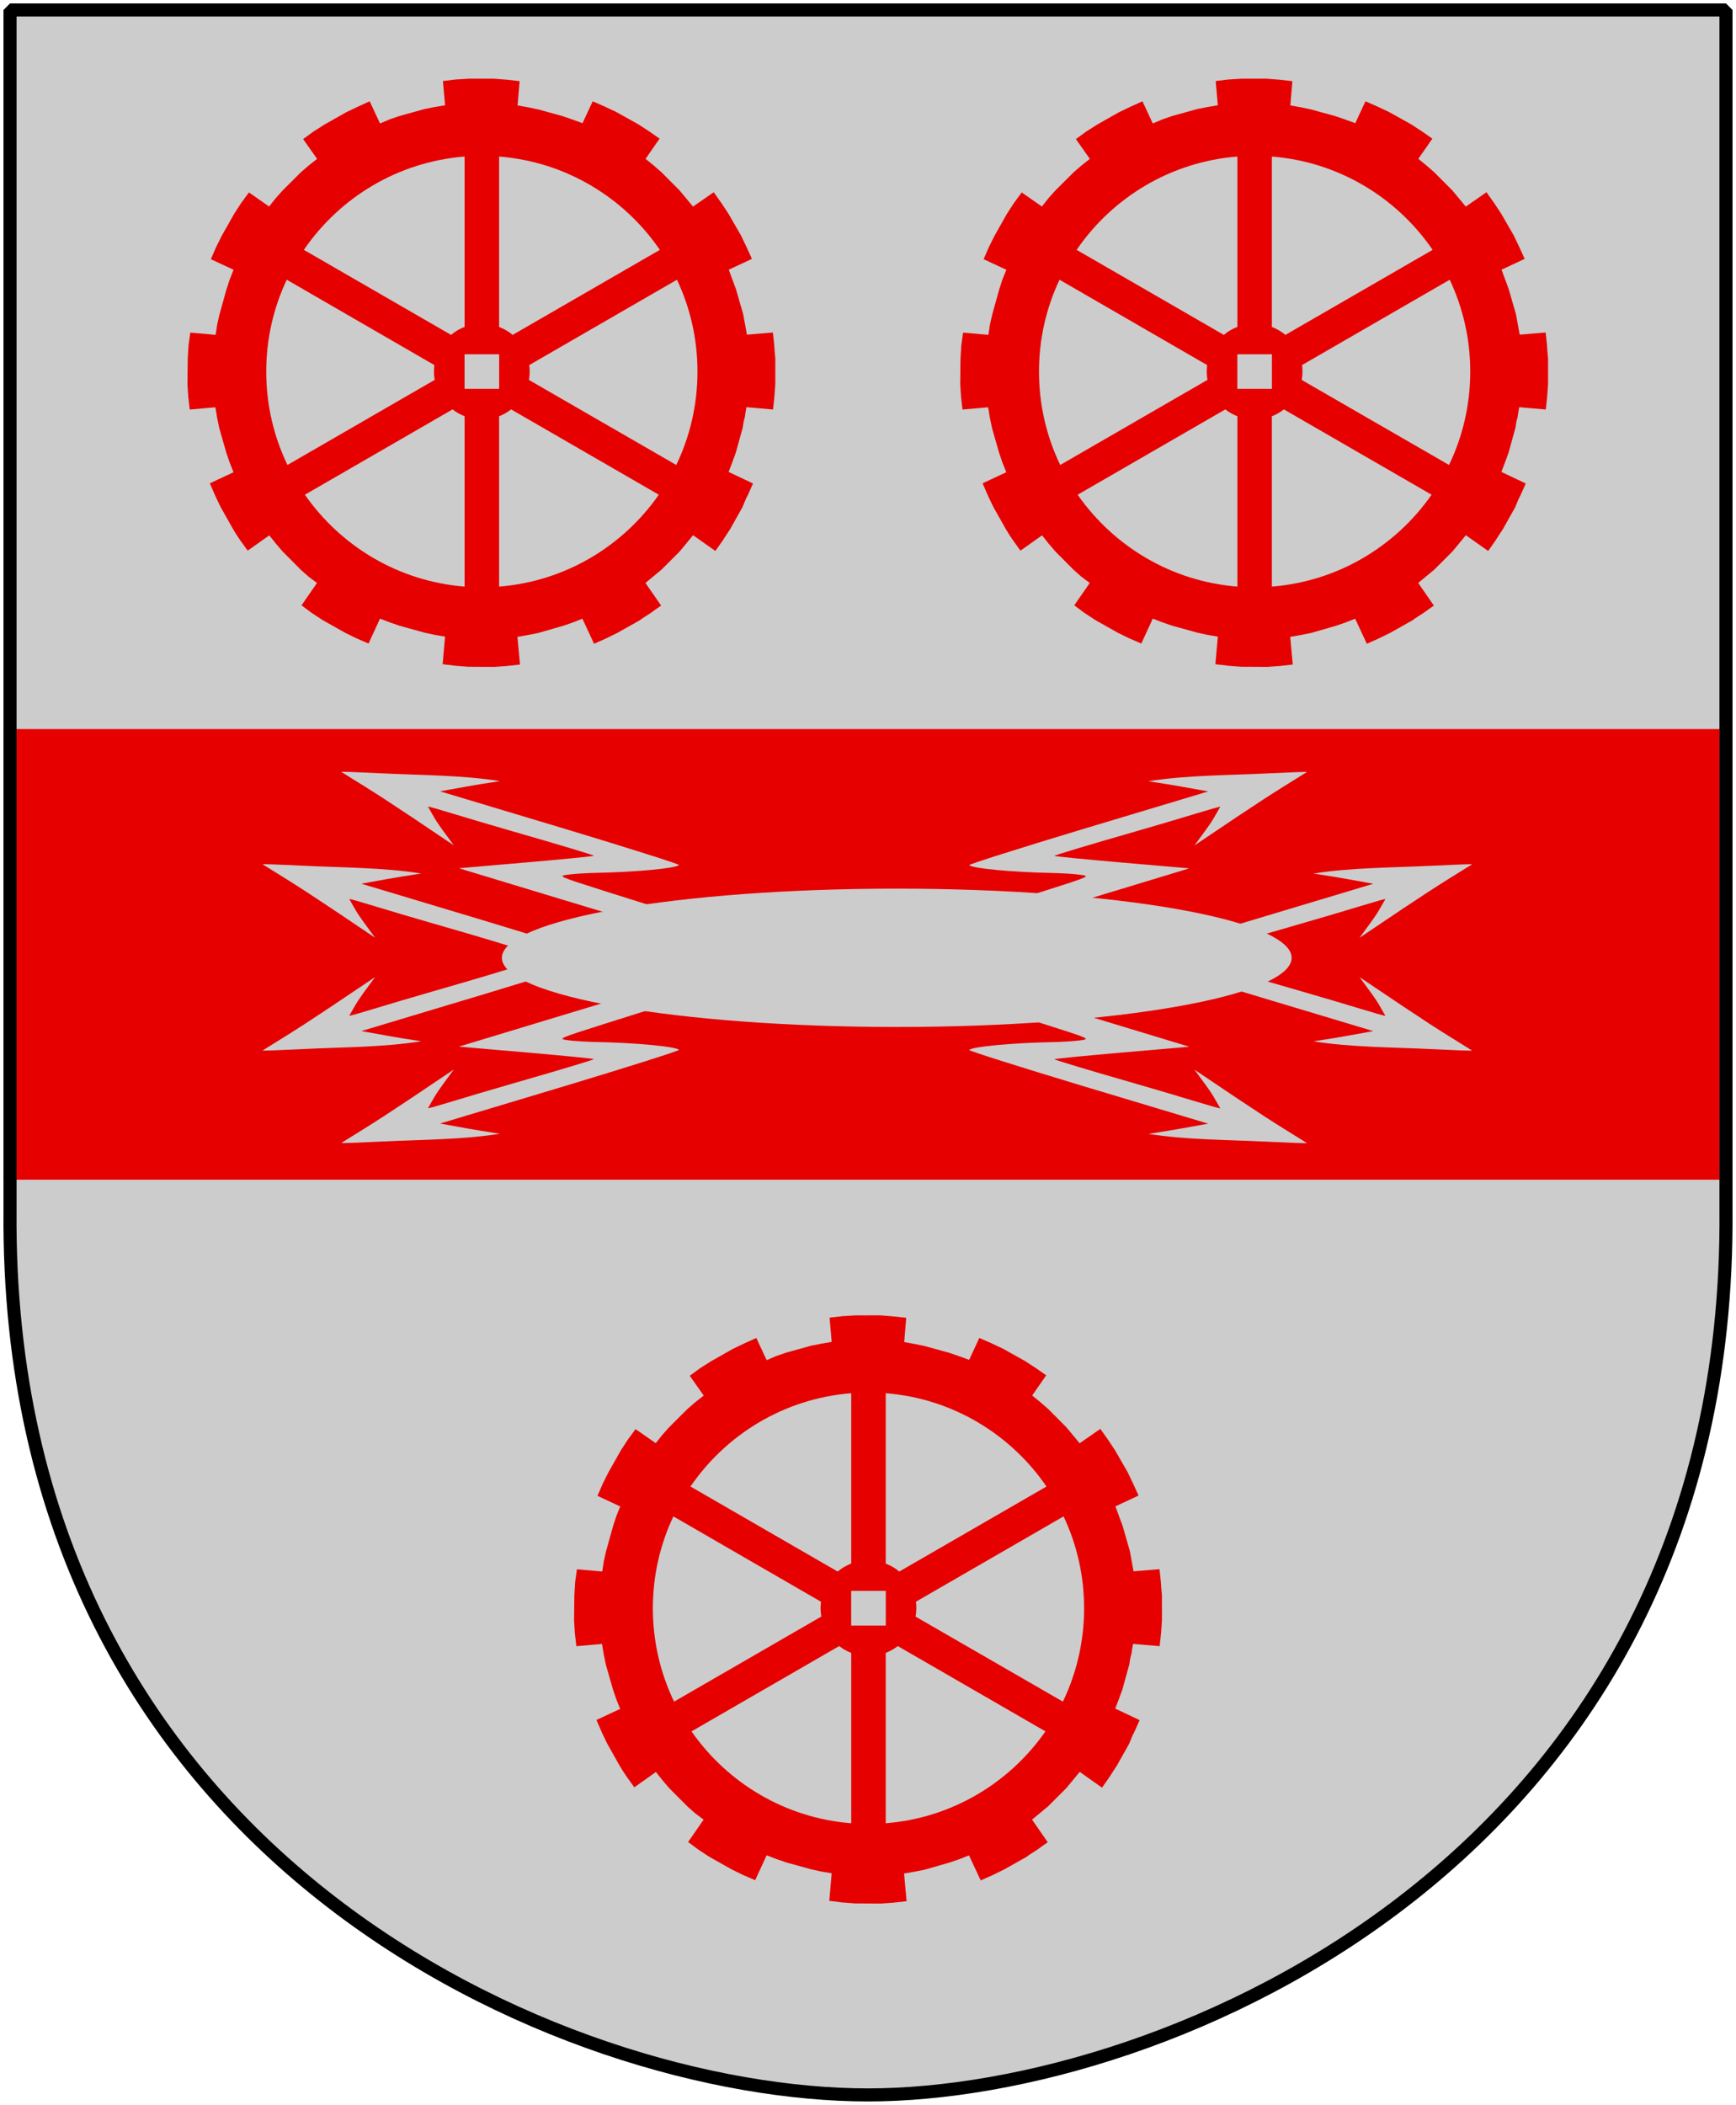
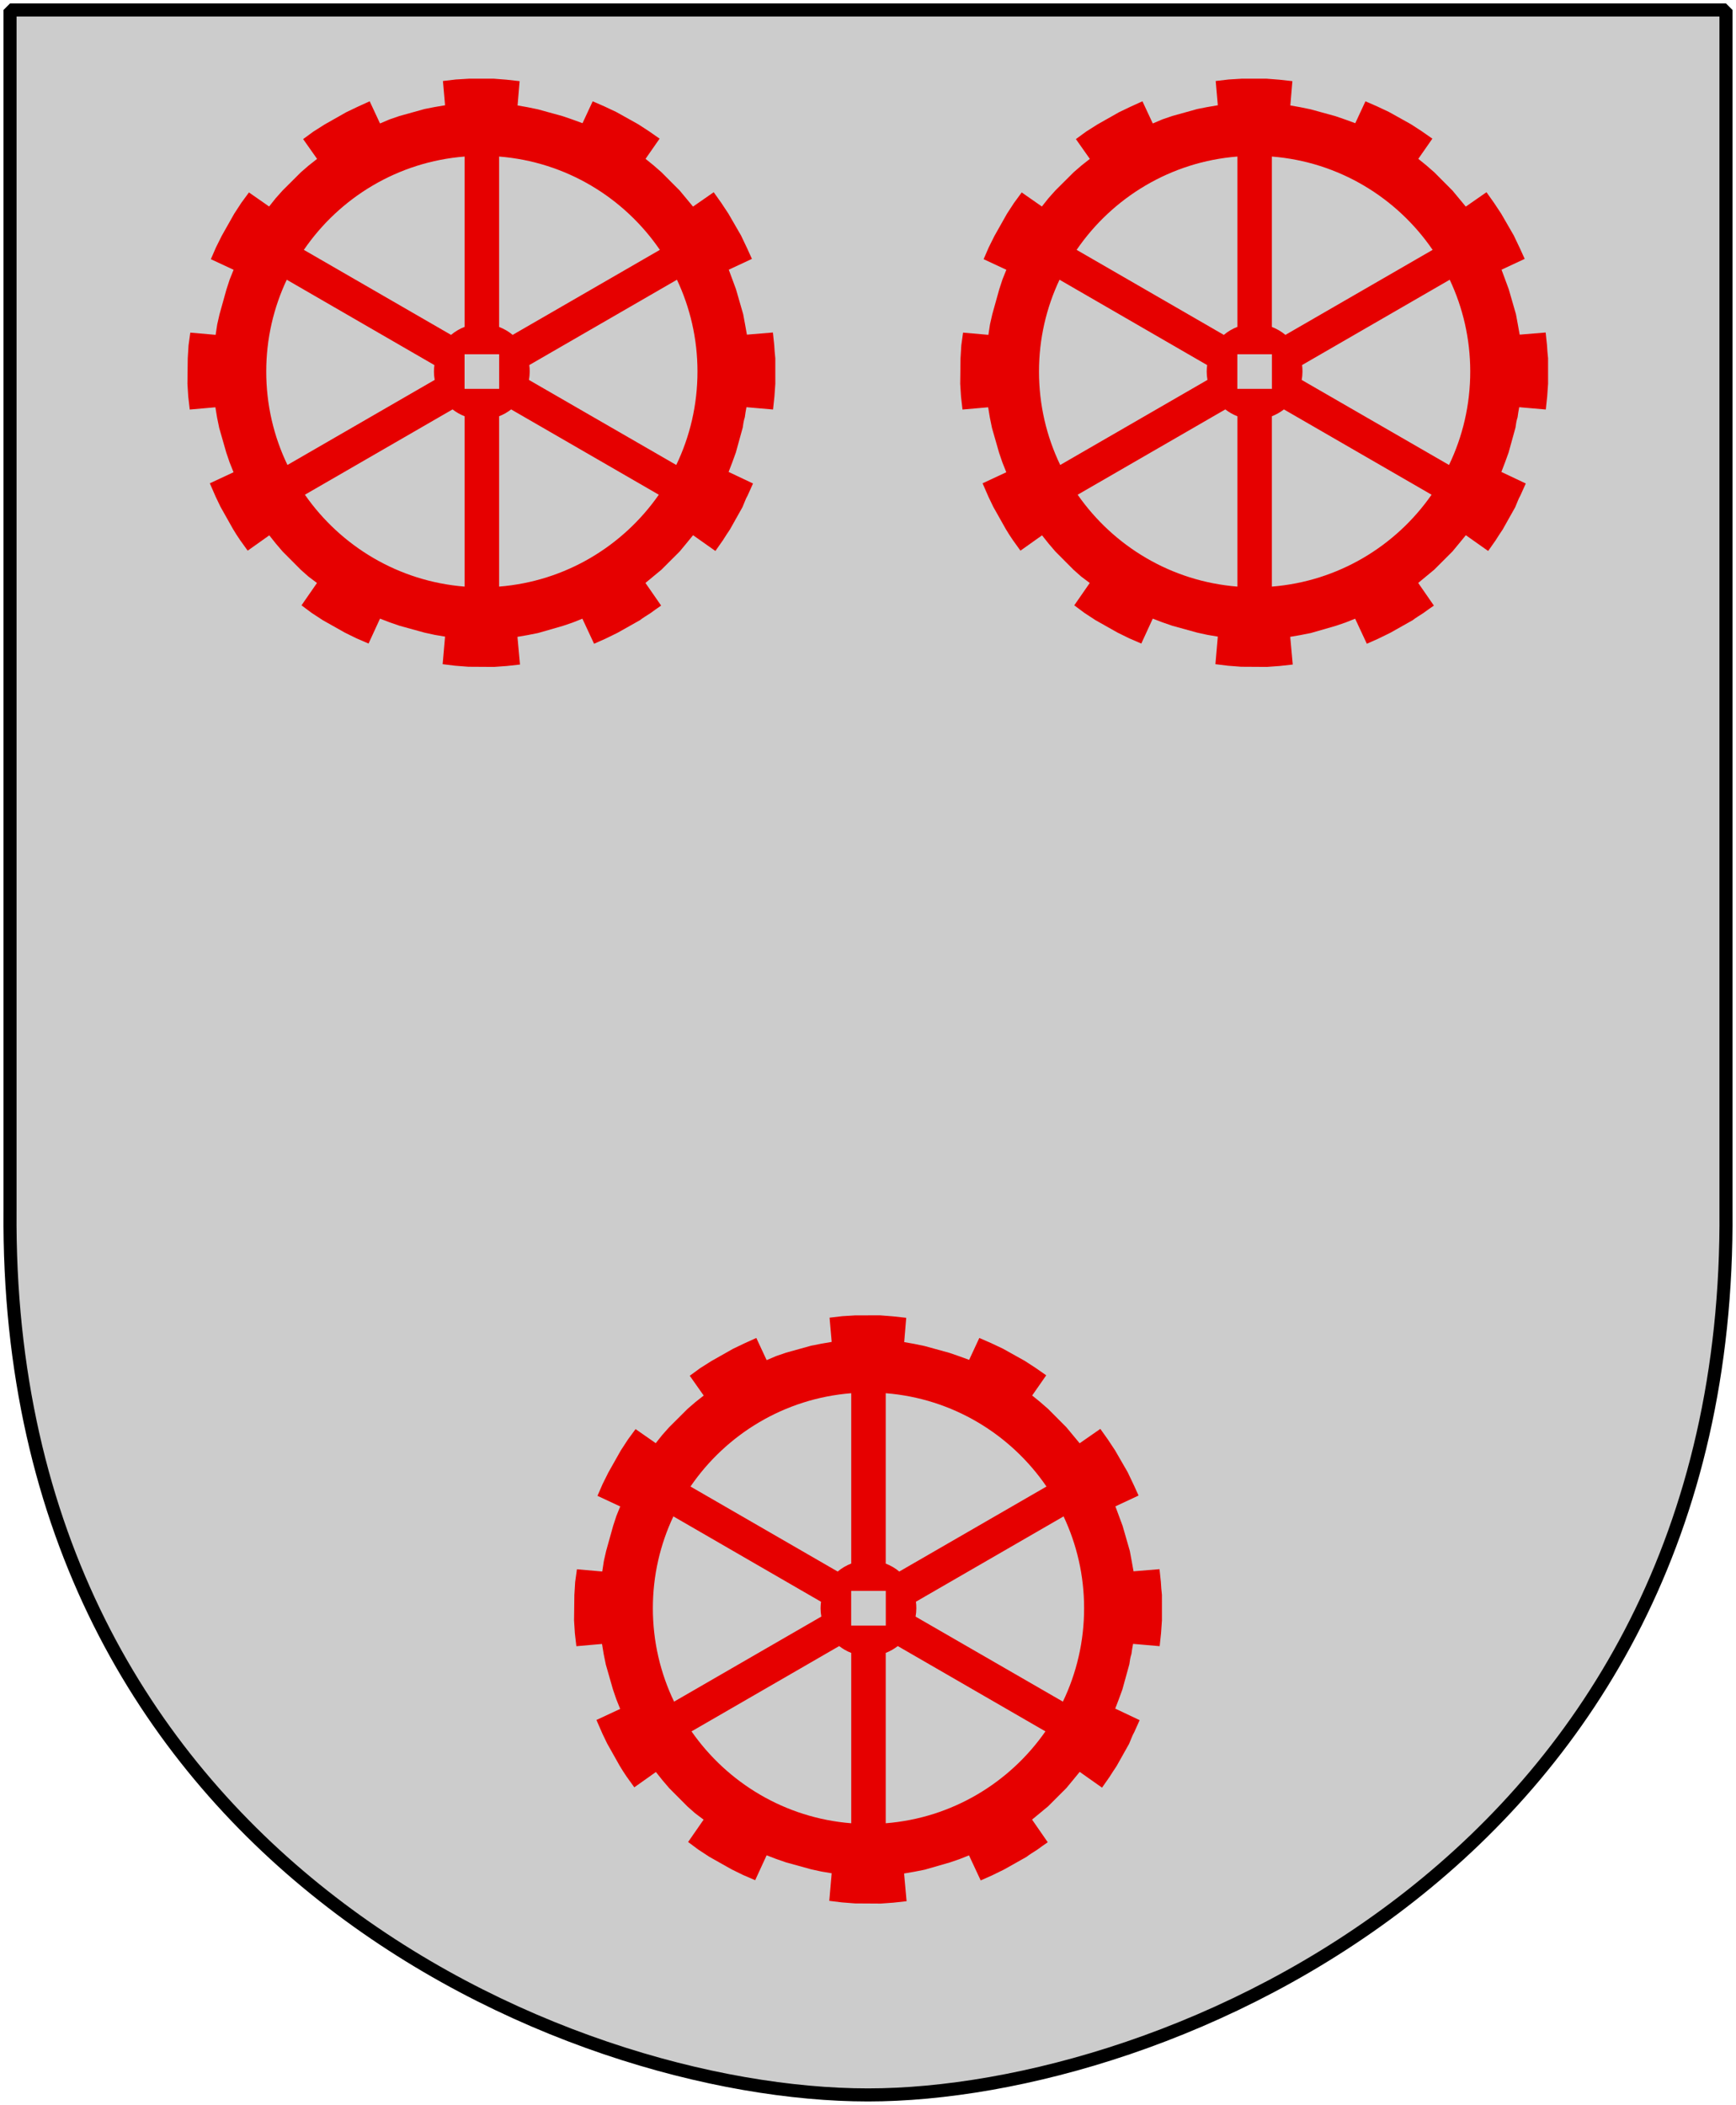
<svg xmlns="http://www.w3.org/2000/svg" xmlns:xlink="http://www.w3.org/1999/xlink" version="1.0" width="251" height="304.2" id="svg4166">
  <defs id="defs4168" />
  <path d="M 249.551,1.44 L 1.45,1.44 L 1.45,174.936 C 0.682,268.657 81.739,302.756 125.5,302.756 C 168.494,302.756 250.318,268.657 249.551,174.936 L 249.551,1.44 z " style="color:black;fill:#ccc;fill-opacity:1;stroke:none" id="Shield" />
-   <rect width="248.111" height="65.121" x="0.5" y="105.367" style="fill:#e60000;fill-opacity:1;fill-rule:evenodd;stroke:none;stroke-width:1.888;stroke-linecap:butt;stroke-miterlimit:4;stroke-dasharray:none;stroke-opacity:1" id="Bjalke" />
  <g transform="matrix(0,-0.597,0.704,0,-18.246,50.306)" style="fill:#ccc;fill-opacity:1" id="Antik-blixt">
    <path d="M -152.428,210.093 C -152.424,254.875 -158.383,291.19 -165.735,291.19 C -173.088,291.19 -179.047,254.875 -179.043,210.093 C -179.047,165.311 -173.088,128.995 -165.735,128.995 C -158.383,128.995 -152.424,165.311 -152.428,210.093 L -152.428,210.093 z " transform="matrix(1.258,0,0,1,60.897,0)" style="fill:#ccc;fill-opacity:1;stroke:none;stroke-width:5;stroke-miterlimit:4;stroke-dasharray:none;stroke-opacity:1" id="path4632" />
    <g transform="matrix(0.712,0,0,1,-68.94,-23.388)" style="fill:#ccc;fill-opacity:1" id="g4654">
      <path d="M -110.386,249.846 C -108.944,241.73 -108.232,235.471 -106.749,227.463 C -104.531,231.567 -103.591,233.207 -99.763,240.651 C -96.033,247.904 -90.675,258.216 -87.857,263.565 C -82.758,273.243 -82.729,273.281 -82.24,271.178 C -81.969,270.016 -81.697,267.439 -81.635,265.453 C -81.379,257.231 -80.073,248.896 -78.958,248.367 C -78.7,248.244 -73.237,258.648 -66.818,271.487 L -53.91,297.441 C -52.783,293.524 -51.935,291.209 -50.439,285.137 C -48.397,292.868 -48.445,301.266 -47.8,309.27 C -47.415,313.971 -47.189,317.778 -47.297,317.73 C -55.368,309.888 -55.676,309.482 -72.276,294.616 C -62.824,298.859 -63.879,298.227 -59.131,299.919 C -58.864,299.793 -62.916,292.208 -67.382,282.803 C -71.848,273.398 -75.641,265.77 -75.813,265.851 C -75.984,265.933 -77.011,272.203 -78.093,279.784 L -80.062,293.569 L -90.633,272.493 C -96.446,260.901 -102.067,249.576 -102.675,248.559 C -103.375,252.109 -105.87,266.167 -107.428,271.441" style="fill:#ccc;fill-opacity:1" id="path4612" />
      <path d="M -110.386,249.846 C -111.827,241.73 -112.54,235.471 -114.023,227.463 C -116.241,231.567 -117.181,233.207 -121.009,240.651 C -124.739,247.904 -130.097,258.216 -132.915,263.565 C -138.014,273.243 -138.042,273.281 -138.532,271.178 C -138.803,270.016 -139.075,267.439 -139.137,265.453 C -139.393,257.231 -140.699,248.896 -141.814,248.367 C -142.072,248.244 -147.535,258.648 -153.953,271.487 L -166.862,297.441 C -167.989,293.524 -168.837,291.209 -170.333,285.137 C -172.375,292.868 -172.327,301.266 -172.972,309.27 C -173.357,313.971 -173.583,317.778 -173.474,317.73 C -165.404,309.888 -165.096,309.482 -148.496,294.616 C -157.948,298.859 -156.893,298.227 -161.641,299.919 C -161.908,299.793 -157.856,292.208 -153.39,282.803 C -148.924,273.398 -145.13,265.77 -144.959,265.851 C -144.788,265.933 -143.761,272.203 -142.678,279.784 L -140.709,293.569 L -130.139,272.493 C -124.326,260.901 -118.705,249.576 -118.097,248.559 C -117.397,252.109 -114.902,266.167 -113.344,271.441" style="fill:#ccc;fill-opacity:1" id="path4634" />
    </g>
    <g transform="matrix(0.712,0,0,1,-26.993,0)" style="fill:#ccc;fill-opacity:1" id="g4650">
      <path d="M -169.26,163.888 C -167.819,172.004 -167.107,178.262 -165.624,186.271 C -163.405,182.167 -162.465,180.527 -158.637,173.083 C -154.907,165.829 -149.549,155.518 -146.731,150.169 C -141.632,140.491 -141.604,140.453 -141.114,142.556 C -140.844,143.718 -140.572,146.294 -140.51,148.281 C -140.253,156.503 -138.947,164.838 -137.833,165.367 C -137.574,165.49 -132.111,155.086 -125.693,142.246 L -112.784,116.293 C -111.657,120.21 -110.81,122.524 -109.314,128.597 C -107.272,120.866 -107.32,112.468 -106.674,104.463 C -106.29,99.763 -106.063,95.956 -106.172,96.004 C -114.243,103.846 -114.55,104.252 -131.15,119.118 C -121.698,114.875 -122.753,115.506 -118.005,113.815 C -117.739,113.941 -121.791,121.525 -126.256,130.93 C -130.722,140.335 -134.516,147.964 -134.687,147.882 C -134.859,147.801 -135.885,141.531 -136.968,133.95 L -138.937,120.165 L -149.507,141.241 C -155.321,152.833 -160.941,164.158 -161.549,165.174 C -162.249,161.625 -164.744,147.567 -166.302,142.293" style="fill:#ccc;fill-opacity:1" id="path4636" />
      <path d="M -169.26,163.888 C -170.702,172.004 -171.414,178.262 -172.897,186.271 C -175.116,182.167 -176.055,180.527 -179.883,173.083 C -183.613,165.829 -188.971,155.518 -191.79,150.169 C -196.889,140.491 -196.917,140.453 -197.406,142.556 C -197.677,143.718 -197.949,146.294 -198.011,148.281 C -198.268,156.503 -199.574,164.838 -200.688,165.367 C -200.947,165.49 -206.41,155.086 -212.828,142.247 L -225.736,116.293 C -226.863,120.21 -227.711,122.525 -229.207,128.597 C -231.249,120.866 -231.201,112.468 -231.846,104.463 C -232.231,99.763 -232.457,95.956 -232.349,96.004 C -224.278,103.846 -223.97,104.252 -207.37,119.118 C -216.822,114.875 -215.768,115.506 -220.515,113.815 C -220.782,113.941 -216.73,121.525 -212.264,130.93 C -207.799,140.335 -204.005,147.964 -203.833,147.882 C -203.662,147.801 -202.636,141.531 -201.553,133.95 L -199.584,120.165 L -189.014,141.241 C -183.2,152.833 -177.579,164.158 -176.972,165.174 C -176.271,161.625 -173.776,147.567 -172.219,142.293" style="fill:#ccc;fill-opacity:1" id="path4638" />
    </g>
    <g transform="matrix(0.712,0,0,1,-30.162,-47.583)" style="fill:#ccc;fill-opacity:1" id="g4662">
      <path d="M -164.812,306.468 C -164.553,306.345 -159.09,316.749 -152.672,329.588 L -139.764,355.541 C -138.637,351.625 -137.789,349.31 -136.293,343.238 C -134.251,350.969 -134.299,359.367 -133.654,367.371 C -133.269,372.072 -133.043,375.879 -133.151,375.831 C -141.222,367.989 -141.53,367.583 -158.13,352.717 C -148.678,356.96 -149.732,356.328 -144.984,358.02 C -144.718,357.894 -148.77,350.309 -153.236,340.904 C -157.701,331.499 -161.495,323.871 -161.667,323.952" style="fill:#ccc;fill-opacity:1" id="path4642" />
-       <path d="M -164.812,306.468 C -165.07,306.345 -170.533,316.749 -176.951,329.588 L -189.86,355.541 C -190.987,351.625 -191.835,349.31 -193.331,343.238 C -195.373,350.969 -195.325,359.367 -195.97,367.371 C -196.355,372.072 -196.581,375.879 -196.472,375.831 C -188.402,367.989 -188.094,367.583 -171.494,352.717 C -180.946,356.96 -179.891,356.328 -184.639,358.02 C -184.906,357.894 -180.854,350.309 -176.388,340.904 C -171.922,331.499 -168.128,323.871 -167.957,323.952" style="fill:#ccc;fill-opacity:1" id="path4644" />
    </g>
    <g transform="matrix(0.712,0,0,1,-11.774,56.455)" style="fill:#ccc;fill-opacity:1" id="g4658">
      <path d="M -190.62,92.749 C -190.878,92.872 -196.341,82.468 -202.759,69.629 L -215.668,43.675 C -216.795,47.592 -217.643,49.907 -219.139,55.979 C -221.181,48.248 -221.132,39.85 -221.778,31.846 C -222.163,27.145 -222.389,23.338 -222.28,23.386 C -214.21,31.228 -213.902,31.634 -197.302,46.5 C -206.754,42.257 -205.699,42.889 -210.447,41.197 C -210.714,41.323 -206.662,48.908 -202.196,58.313 C -197.73,67.718 -193.936,75.346 -193.765,75.265" style="fill:#ccc;fill-opacity:1" id="path4646" />
      <path d="M -190.62,92.749 C -190.361,92.872 -184.898,82.468 -178.48,69.629 L -165.572,43.675 C -164.445,47.592 -163.597,49.907 -162.101,55.979 C -160.059,48.248 -160.107,39.85 -159.462,31.846 C -159.077,27.145 -158.851,23.338 -158.959,23.386 C -167.03,31.228 -167.338,31.634 -183.937,46.5 C -174.486,42.257 -175.54,42.889 -170.792,41.197 C -170.526,41.323 -174.578,48.908 -179.044,58.313 C -183.509,67.718 -187.303,75.346 -187.475,75.265" style="fill:#ccc;fill-opacity:1" id="path4648" />
    </g>
  </g>
  <path d="M 67.176,22.624 C 57.524,23.387 49.11,28.551 43.934,36.11 L 65.215,48.397 C 65.795,47.909 66.456,47.518 67.176,47.24 L 67.176,22.624 z M 72.163,22.624 L 72.163,47.249 C 72.88,47.527 73.546,47.91 74.124,48.397 L 95.405,36.11 C 90.228,28.551 81.815,23.387 72.163,22.624 z M 41.461,40.426 C 39.561,44.454 38.494,48.947 38.494,53.694 C 38.494,58.53 39.594,63.112 41.562,67.197 L 62.851,54.901 C 62.782,54.51 62.742,54.113 62.742,53.703 C 62.742,53.385 62.768,53.07 62.809,52.764 L 41.461,40.426 z M 97.878,40.426 L 76.53,52.756 C 76.572,53.064 76.588,53.382 76.588,53.703 C 76.588,54.116 76.549,54.516 76.479,54.91 L 97.777,67.197 C 99.745,63.112 100.845,58.53 100.845,53.694 C 100.845,48.947 99.778,44.454 97.878,40.426 z M 65.432,59.168 L 44.084,71.497 C 49.273,78.94 57.615,84.017 67.176,84.774 L 67.176,60.157 C 66.544,59.913 65.959,59.576 65.432,59.168 z M 73.906,59.168 C 73.38,59.576 72.794,59.912 72.163,60.157 L 72.163,84.774 C 81.724,84.017 90.066,78.94 95.254,71.497 L 73.906,59.168 z M 57.759,16.764 L 56.33,17.255 L 54.945,17.842 L 53.451,14.638 L 51.697,15.436 L 50.071,16.214 L 46.938,17.987 L 45.312,19.018 L 43.828,20.101 L 45.845,22.963 L 44.633,23.919 L 43.507,24.892 L 40.857,27.532 L 39.845,28.667 L 38.911,29.844 L 35.993,27.811 L 34.884,29.323 L 33.861,30.892 L 32.066,34.07 L 31.229,35.747 L 30.486,37.459 L 33.774,38.988 L 33.214,40.38 L 32.748,41.807 L 31.74,45.417 L 31.407,46.879 L 31.176,48.391 L 27.515,48.07 L 27.26,49.906 L 27.145,51.793 L 27.1,55.461 L 27.216,57.299 L 27.433,59.187 L 31.143,58.861 L 31.387,60.347 L 31.694,61.842 L 32.72,65.421 L 33.196,66.818 L 33.765,68.249 L 30.337,69.848 L 31.185,71.793 L 31.881,73.243 L 33.699,76.472 L 34.176,77.244 L 34.7,78.034 L 35.812,79.582 L 38.934,77.366 L 39.874,78.547 L 40.863,79.705 L 43.503,82.355 L 44.599,83.326 L 45.831,84.253 L 43.592,87.482 L 45.057,88.574 L 46.657,89.622 L 49.859,91.426 L 51.529,92.246 L 53.287,93.006 L 54.943,89.405 L 56.321,89.933 L 57.762,90.432 L 61.389,91.432 L 62.843,91.749 L 64.347,92.003 L 64.001,95.988 L 65.821,96.211 L 67.723,96.358 L 71.44,96.381 L 73.27,96.249 L 75.182,96.04 L 74.817,92.036 L 76.279,91.784 L 77.797,91.485 L 81.408,90.445 L 82.805,89.969 L 84.204,89.414 L 85.893,93.035 L 87.542,92.305 L 89.273,91.459 L 92.518,89.633 L 92.881,89.366 L 93.268,89.108 L 94.065,88.6 L 94.823,88.051 L 95.589,87.519 L 93.322,84.246 L 95.644,82.324 L 98.278,79.692 L 99.251,78.516 L 100.209,77.348 L 103.436,79.627 L 104.514,78.091 L 105.01,77.313 L 105.538,76.521 L 107.35,73.296 L 107.697,72.452 L 107.883,72.014 L 108.1,71.601 L 108.875,69.874 L 105.346,68.204 L 105.874,66.827 L 106.387,65.417 L 107.388,61.791 L 107.503,61.035 L 107.584,60.665 L 107.689,60.304 L 107.796,59.572 L 107.927,58.848 L 111.769,59.182 L 111.97,57.313 L 112.1,55.458 L 112.098,51.773 L 112.005,50.821 L 111.944,49.894 L 111.749,48.054 L 107.992,48.363 L 107.724,46.869 L 107.455,45.414 L 106.415,41.803 L 105.892,40.389 L 105.369,38.975 L 108.718,37.414 L 108.054,35.948 L 107.142,34.033 L 105.322,30.883 L 104.266,29.289 L 103.192,27.78 L 100.201,29.858 L 98.287,27.552 L 95.647,24.901 L 94.496,23.897 L 93.336,22.956 L 95.369,20.038 L 93.809,18.951 L 92.27,17.952 L 89.108,16.189 L 87.382,15.375 L 85.694,14.641 L 84.223,17.804 L 82.767,17.274 L 81.372,16.793 L 77.77,15.8 L 76.26,15.49 L 74.835,15.238 L 75.129,11.727 L 73.236,11.517 L 71.374,11.371 L 67.768,11.375 L 65.89,11.49 L 64.042,11.708 L 64.349,15.212 L 62.832,15.471 L 61.384,15.756 L 57.759,16.764 z M 67.169,56.2 L 72.172,56.2 L 72.172,51.197 L 67.169,51.197 L 67.169,56.2" style="fill:#e60000;fill-opacity:1;fill-rule:evenodd;stroke:none;stroke-width:1.001;stroke-linecap:butt;stroke-linejoin:miter;stroke-miterlimit:4;stroke-opacity:1" id="Cogwheel-6spokes-square" />
  <use transform="translate(111.73,0)" id="Gear-2" x="0" y="0" width="251" height="304.2" xlink:href="#Cogwheel-6spokes-square" />
  <use transform="translate(55.9,178.721)" id="Gear-3" x="0" y="0" width="251" height="304.2" xlink:href="#Cogwheel-6spokes-square" />
  <path d="M 249.551,1.44 L 1.45,1.44 L 1.45,174.936 C 0.682,268.657 81.739,302.756 125.5,302.756 C 168.494,302.756 250.318,268.657 249.551,174.936 L 249.551,1.44 z " style="fill:none;fill-opacity:0;stroke:black;stroke-width:1.888;stroke-linejoin:bevel" id="Frame" />
</svg>